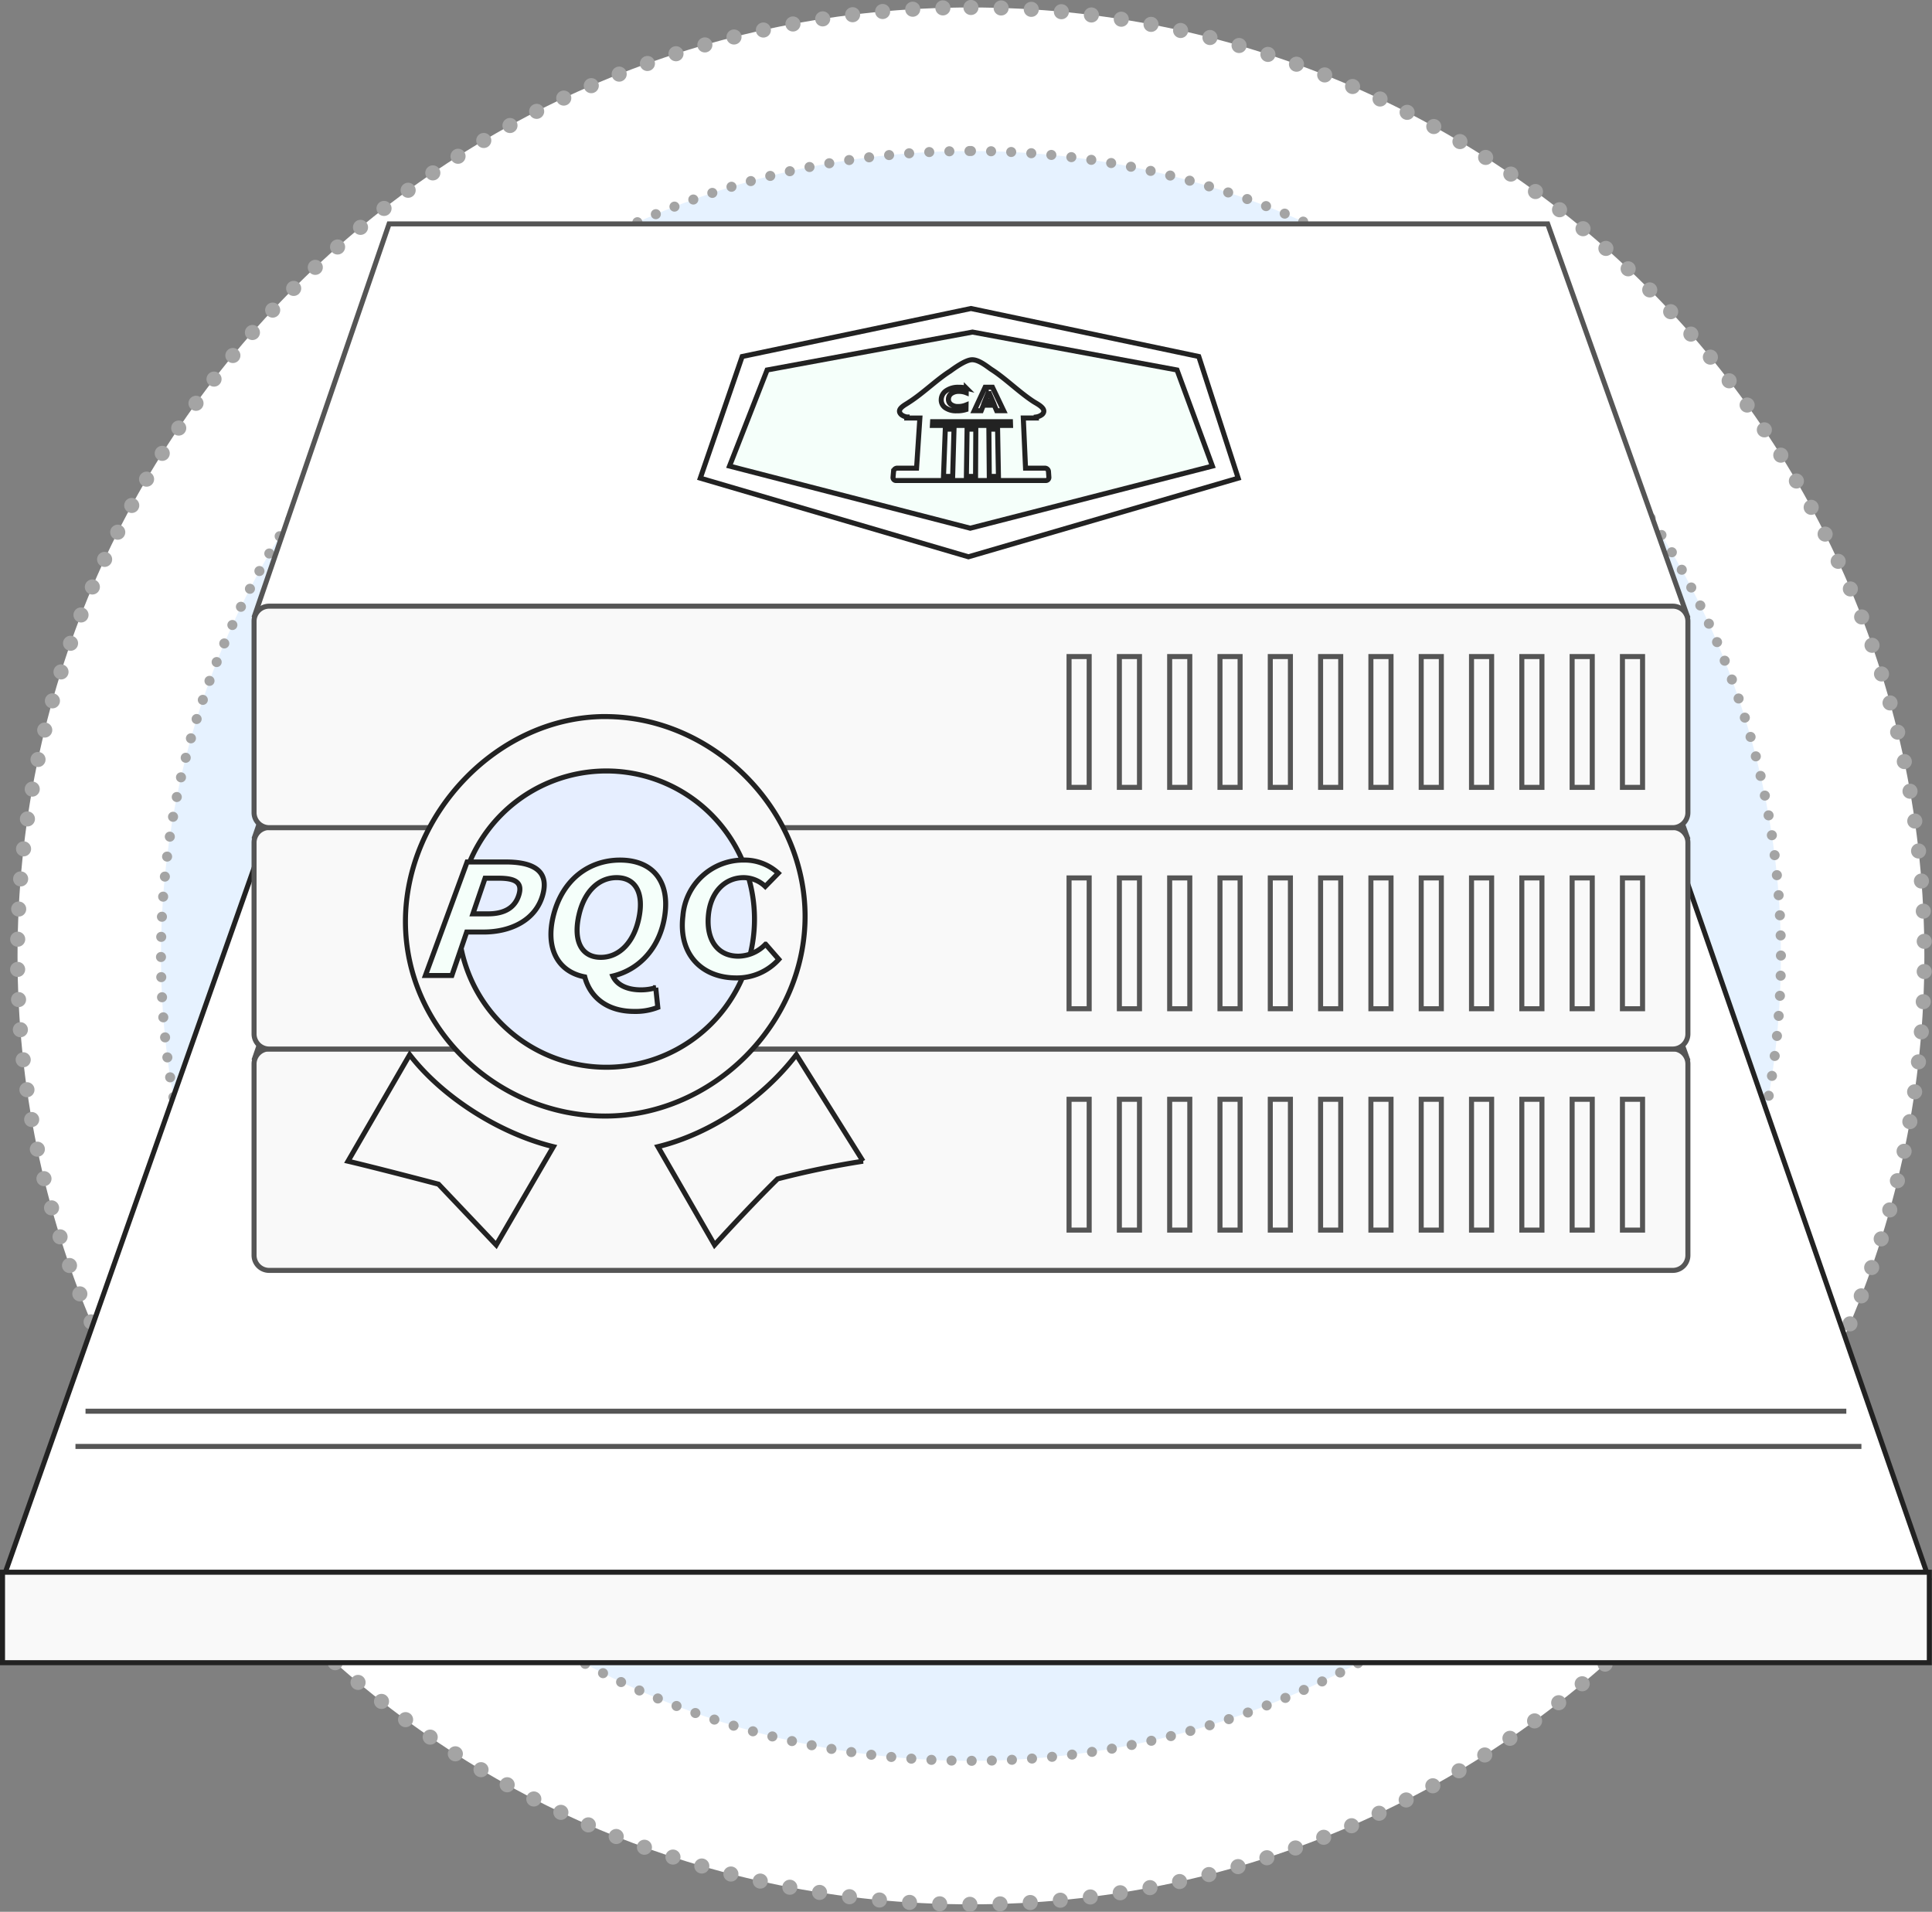
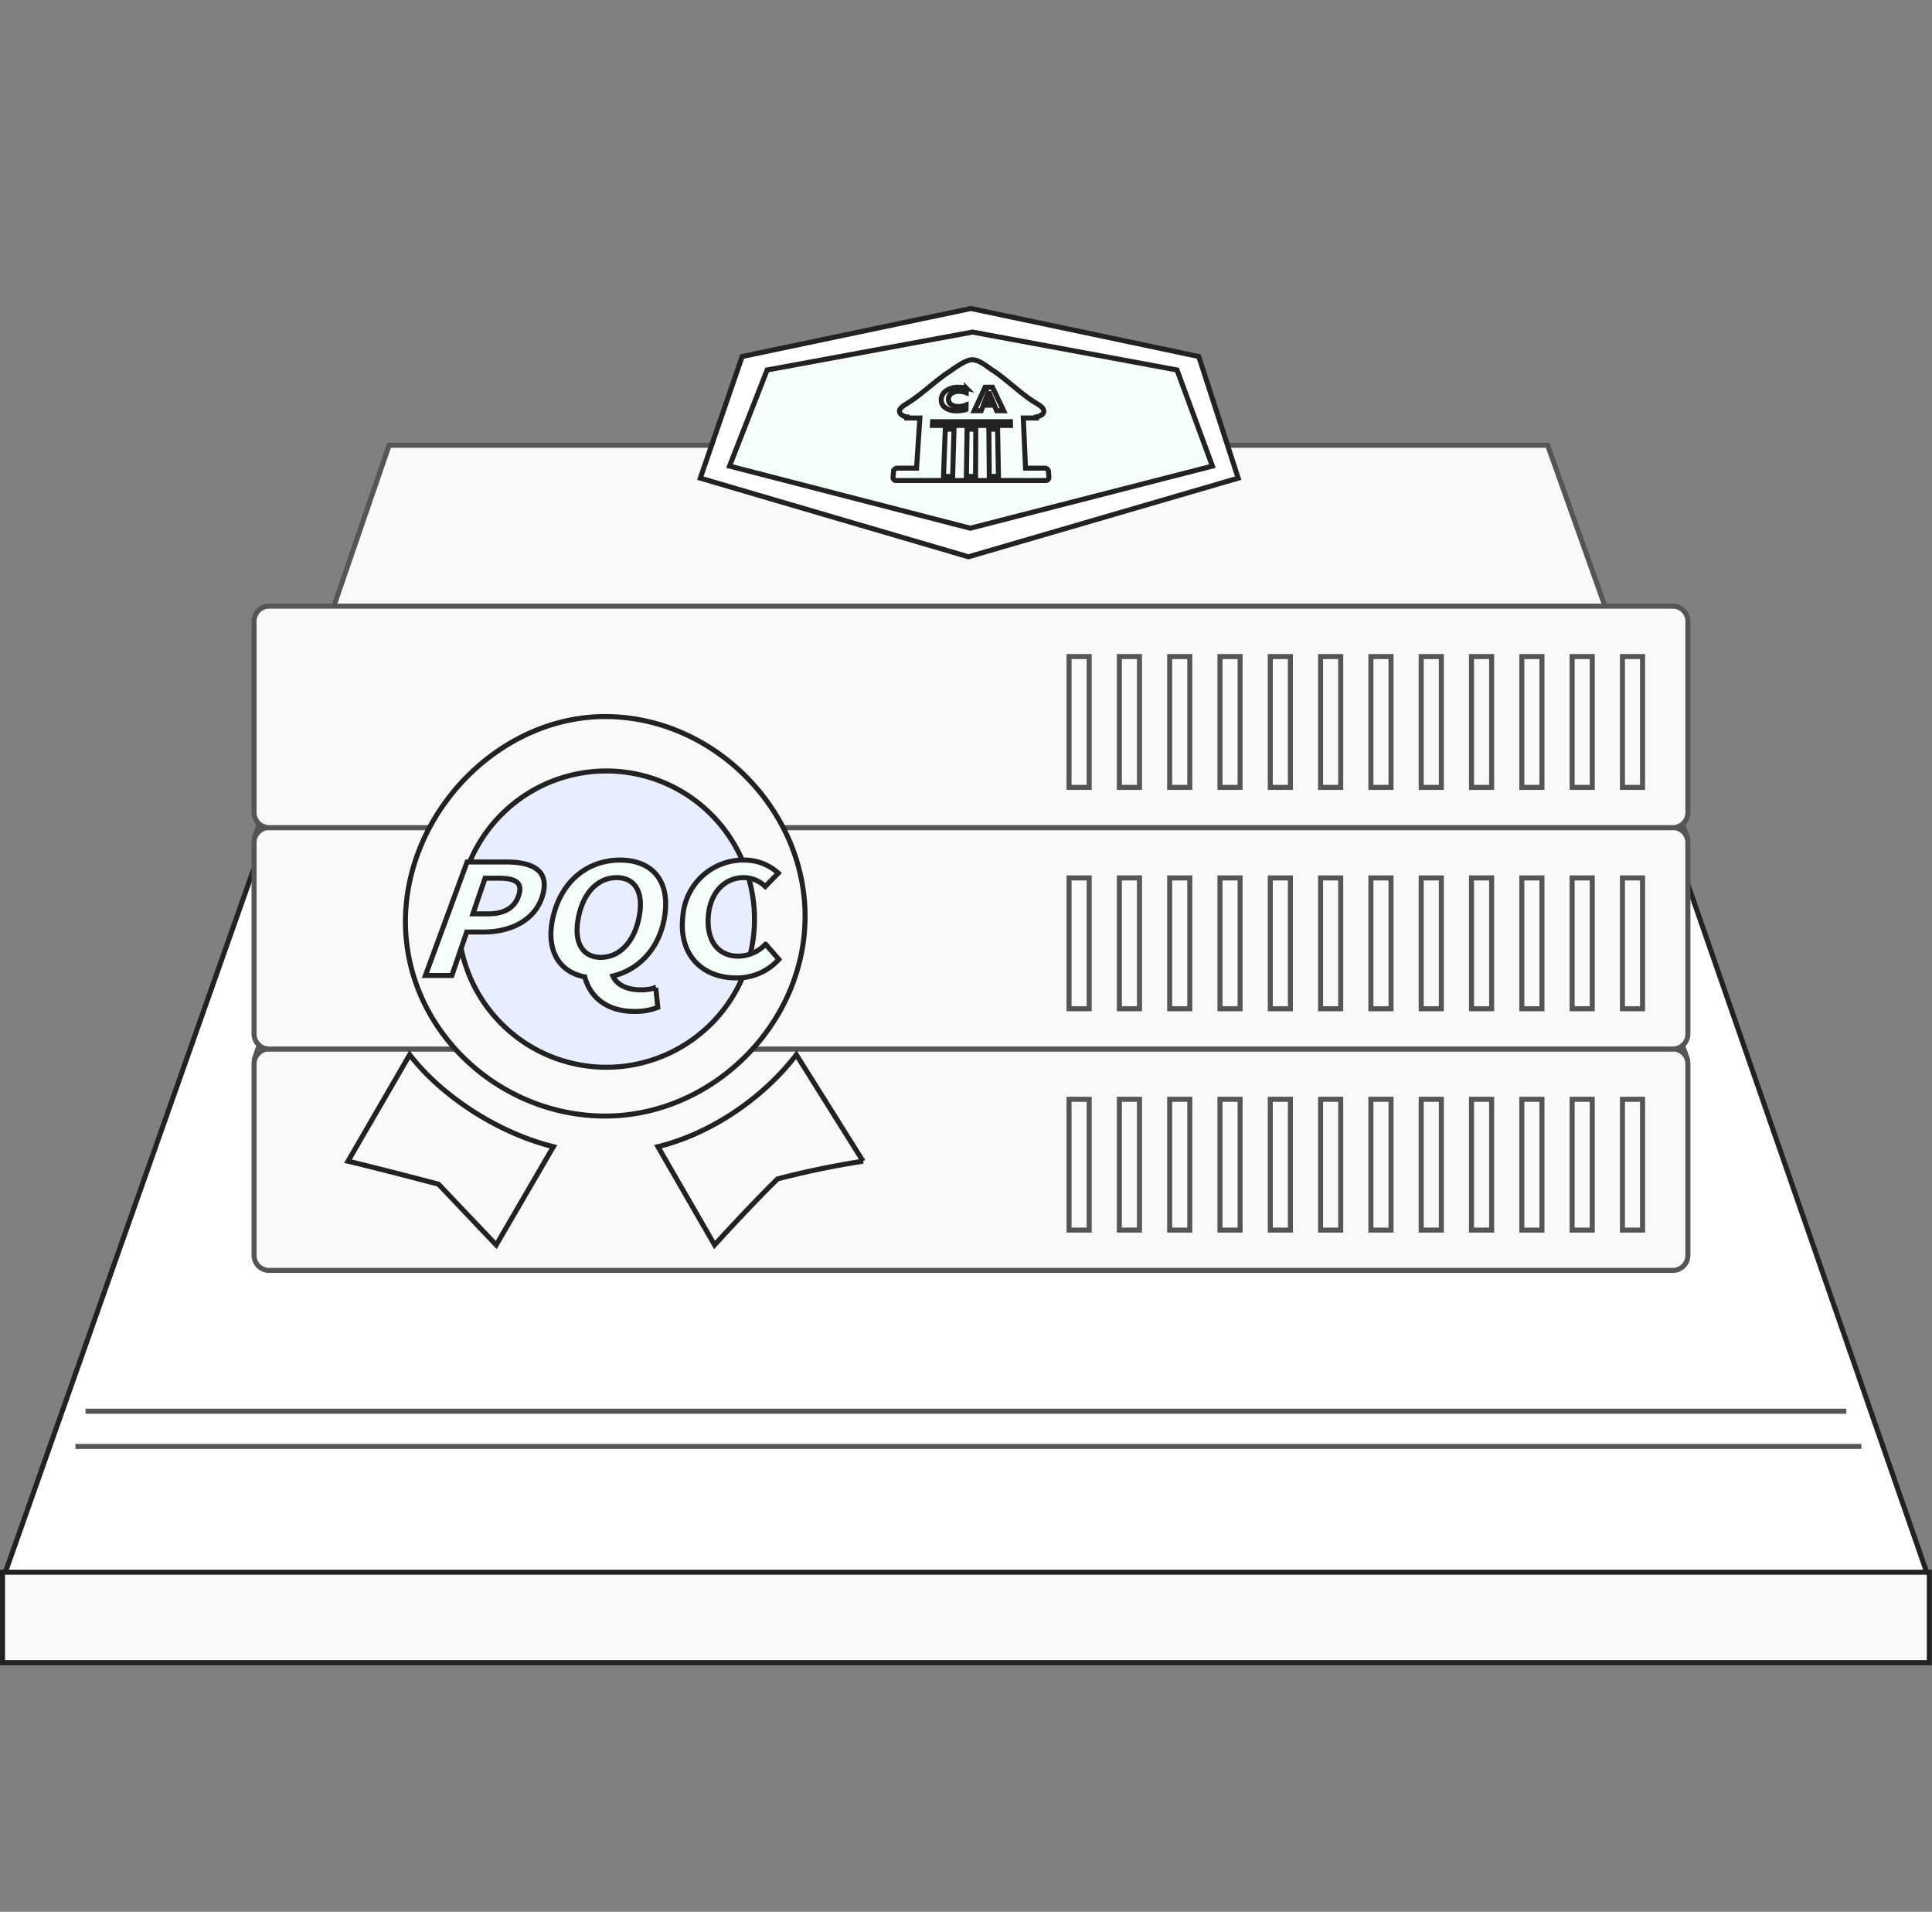
<svg xmlns="http://www.w3.org/2000/svg" id="svg3" width="384.031" height="380" viewBox="0 0 384.031 380">
  <rect x="0" y="0" width="384.031" height="380" fill="#808080" stroke="none" />
  <defs>
    <style>
      .cls-1, .cls-3, .cls-7 {
        fill: #fff;
      }

      .cls-1, .cls-2 {
        stroke: #a4a4a4;
        stroke-linecap: round;
      }

      .cls-1 {
        stroke-width: 3px;
        stroke-dasharray: 0.001 6;
      }
      .cls-1{
        animation: line01 infinite 19s linear;
      }
      .cls-2{
        animation: line02 infinite 19s linear;
      }
      @keyframes line01{
        0%{stroke-dashoffset:0;}
        100%{stroke-dashoffset:100%;}
      }
      @keyframes line02{
        0%{stroke-dashoffset:100%;}
        100%{stroke-dashoffset:0;}
      }
      .cls-1, .cls-2, .cls-3, .cls-4, .cls-5, .cls-6, .cls-7, .cls-8, .cls-9 {
        fill-rule: evenodd;
      }

      .cls-2 {
        fill: #e6f2ff;
        stroke-width: 2px;
        stroke-dasharray: 0.001 4;
      }

      .cls-3, .cls-4, .cls-8, .cls-9 {
        stroke: #222;
      }

      .cls-3, .cls-4, .cls-5, .cls-6, .cls-7, .cls-8, .cls-9 {
        stroke-width: 1px;
      }

      .cls-4, .cls-6 {
        fill: #f9f9f9;
      }

      .cls-5, .cls-9 {
        fill: #e6eeff;
      }
      #PQC{animation: do infinite 4s linear;}
      @keyframes do{
        0%{transform: translateY(0);}
        50%{transform: translateY(-10px);}
        100%{transform: translateY(0);}
      }
      .cls-18{
        animation: co infinite 4s linear;
      }
      @keyframes co{
        0%{fill: #e6eeff;}
        50%{fill: #548aff;}
        100%{fill: #e6eeff;}
      }
      .cls-5, .cls-6, .cls-7 {
        stroke: #555;
      }

      .cls-8 {
        fill: #f5fffa;
      }
    </style>
  </defs>
  <g id="back_拷贝" data-name="back 拷贝">
-     <path id="椭圆_13" data-name="椭圆 13" class="cls-1" d="M292,419.485c104.666,0,189.515,84.4,189.515,188.515S396.666,796.515,292,796.515,102.485,712.114,102.485,608,187.334,419.485,292,419.485Z" transform="translate(-99 -418)" />
-     <path id="椭圆_13_拷贝_3" data-name="椭圆 13 拷贝 3" class="cls-2" d="M292,448.014c88.919,0,161,71.628,161,159.986S380.919,767.986,292,767.986,131,696.358,131,608,203.081,448.014,292,448.014Z" transform="translate(-99 -418)" />
-   </g>
+     </g>
  <g id="平台_拷贝_2" data-name="平台 拷贝 2">
    <path id="矩形_14" data-name="矩形 14" class="cls-3" d="M410.659,564.514h13.688L482.314,731.5H99.717l58.97-166.986H410.659Z" transform="translate(-99 -418)" />
    <path id="矩形_15" data-name="矩形 15" class="cls-4" d="M99.5,730.5v17.984H482.5V730.5H99.5Z" transform="translate(-99 -418)" />
    <path id="形状_5" data-name="形状 5" class="cls-5" d="M466,698.5H116m-2,7H469" transform="translate(-99 -418)" />
  </g>
  <g id="系统2_拷贝_2" data-name="系统2 拷贝 2">
    <g id="组_32" data-name="组 32">
      <path id="矩形_30_拷贝_10" data-name="矩形 30 拷贝 10" class="cls-6" d="M406.637,550.5H176.342L149.59,628.425l2.195,2.08H429.994l4.391-2.08Z" transform="translate(-99 -418)" />
      <path id="矩形_30_拷贝_4" data-name="矩形 30 拷贝 4" class="cls-6" d="M152.5,626.485H431.51a3,3,0,0,1,3,3v38.024a3,3,0,0,1-3,3H152.5a3,3,0,0,1-3-3V629.485A3,3,0,0,1,152.5,626.485Z" transform="translate(-99 -418)" />
      <path id="矩形_19_拷贝_11" data-name="矩形 19 拷贝 11" class="cls-6" d="M311.5,636.5h4v26h-4v-26Zm10,0h4v26h-4v-26Zm10,0h4v26h-4v-26Zm10,0h4v26h-4v-26Zm10,0h4v26h-4v-26Zm10,0h4v26h-4v-26Zm10,0h4v26h-4v-26Zm10,0h4v26h-4v-26Zm10,0h4v26h-4v-26Zm10,0h4v26h-4v-26Zm10,0h4v26h-4v-26Zm10,0h4v26h-4v-26Z" transform="translate(-99 -418)" />
    </g>
    <g id="组_32_拷贝_6" data-name="组 32 拷贝 6">
      <path id="矩形_30_拷贝_10-2" data-name="矩形 30 拷贝 10" class="cls-6" d="M406.637,506.5H176.342L149.59,584.425l2.195,2.08H429.994l4.391-2.08Z" transform="translate(-99 -418)" />
      <path id="矩形_30_拷贝_4-2" data-name="矩形 30 拷贝 4" class="cls-6" d="M152.5,582.485H431.51a3,3,0,0,1,3,3v38.024a3,3,0,0,1-3,3H152.5a3,3,0,0,1-3-3V585.485A3,3,0,0,1,152.5,582.485Z" transform="translate(-99 -418)" />
      <path id="矩形_19_拷贝_11-2" data-name="矩形 19 拷贝 11" class="cls-6" d="M311.5,592.5h4v26h-4v-26Zm10,0h4v26h-4v-26Zm10,0h4v26h-4v-26Zm10,0h4v26h-4v-26Zm10,0h4v26h-4v-26Zm10,0h4v26h-4v-26Zm10,0h4v26h-4v-26Zm10,0h4v26h-4v-26Zm10,0h4v26h-4v-26Zm10,0h4v26h-4v-26Zm10,0h4v26h-4v-26Zm10,0h4v26h-4v-26Z" transform="translate(-99 -418)" />
    </g>
    <g id="组_32_拷贝_7" data-name="组 32 拷贝 7">
-       <path id="矩形_30_拷贝_10-3" data-name="矩形 30 拷贝 10" class="cls-7" d="M406.637,462.5H176.342L149.59,540.425l2.195,2.08H429.994l4.391-2.08Z" transform="translate(-99 -418)" />
      <path id="矩形_30_拷贝_4-3" data-name="矩形 30 拷贝 4" class="cls-6" d="M152.5,538.485H431.51a3,3,0,0,1,3,3v38.024a3,3,0,0,1-3,3H152.5a3,3,0,0,1-3-3V541.485A3,3,0,0,1,152.5,538.485Z" transform="translate(-99 -418)" />
      <path id="矩形_19_拷贝_11-3" data-name="矩形 19 拷贝 11" class="cls-6" d="M311.5,548.5h4v26h-4v-26Zm10,0h4v26h-4v-26Zm10,0h4v26h-4v-26Zm10,0h4v26h-4v-26Zm10,0h4v26h-4v-26Zm10,0h4v26h-4v-26Zm10,0h4v26h-4v-26Zm10,0h4v26h-4v-26Zm10,0h4v26h-4v-26Zm10,0h4v26h-4v-26Zm10,0h4v26h-4v-26Zm10,0h4v26h-4v-26Z" transform="translate(-99 -418)" />
    </g>
    <g id="组_40" data-name="组 40">
      <path id="多边形_3356" data-name="多边形 3356" class="cls-3" d="M345.119,513.039L291.5,528.672l-53.3-15.633,8.325-24.178L292,479.32l45.283,9.541Z" transform="translate(-99 -418)" />
      <path id="多边形_3356_拷贝_2" data-name="多边形 3356 拷贝 2" class="cls-8" d="M339.994,510.64L291.86,522.988,244.01,510.64l7.473-19.1,40.825-7.536,40.652,7.536Z" transform="translate(-99 -418)" />
      <path id="_63_1" data-name="63 1" class="cls-8" d="M302.85,511.055h3.82a0.718,0.718,0,0,1,.736.622l0.084,1.2a0.617,0.617,0,0,1-.657.634H277.157a0.6,0.6,0,0,1-.645-0.634l0.107-1.2a0.736,0.736,0,0,1,.749-0.622h3.82l0.658-9.967h0c-0.007,0-.29.008-0.686,0h-1.9l0.016-.2a2.425,2.425,0,0,1-1.123-.473c-1.128-1.077.709-1.895,1.524-2.462,2.769-1.758,5.538-4.513,8.186-6.184,0.786-.576,2.929-2.128,4.2-2.255,1.47-.148,3.316,1.49,4.076,1.965,2.712,1.736,5.525,4.556,8.366,6.385,0.834,0.514,2.694,1.421,1.689,2.482a2.425,2.425,0,0,1-1.211.536l0.012,0.2h-1.891c-0.4.008-.692,0-0.7,0h0ZM286.9,503.3h1.732l-0.269,9.391h-1.82Zm4.331,0h1.733l-0.049,9.391h-1.821Zm4.331,0h1.733l0.171,9.391h-1.821Zm-11.184-1.477h15.468l0.024,0.736H284.338Z" transform="translate(-99 -418)" />
      <path id="CA" class="cls-3" d="M291.028,498.5a4.041,4.041,0,0,1-1.568.3,2.25,2.25,0,0,1-1.433-.412,1.246,1.246,0,0,1-.5-1.078,1.365,1.365,0,0,1,.594-1.1,2.458,2.458,0,0,1,1.492-.417,3.743,3.743,0,0,1,1.446.264l0.014-.913a5.98,5.98,0,0,0-1.539-.167,4.152,4.152,0,0,0-2.427.665,2.159,2.159,0,0,0-1.009,1.737,1.852,1.852,0,0,0,.78,1.648,3.734,3.734,0,0,0,2.29.626,5.682,5.682,0,0,0,1.841-.248Zm5.246-3.534h-1.459l-2.158,4.667h1.384l0.434-1.092h2.163l0.468,1.092H298.5Zm-1.527,2.8,0.659-1.624a1.333,1.333,0,0,0,.1-0.388h0.034a1.456,1.456,0,0,0,.1.4l0.692,1.612h-1.579Z" transform="translate(-99 -418)" />
    </g>
  </g>
  <g id="PQC">
    <path id="形状_324_1_拷贝" data-name="形状 324 1 拷贝" class="cls-4" d="M197.636,665.454l-11.469-12.079s-11.942-3.151-17.992-4.568l12.258-21.165c6.471,8.4,17.834,15.65,28.566,18.276Zm55.922-13.129c-5.577,5.462-12.521,13.129-12.521,13.129l-11.258-19.536c10.732-2.626,21.043-9.82,27.514-18.276l13.257,21.165a172.6,172.6,0,0,0-16.992,3.518h0Zm-34.248-91.9c-21.359,0-39.719,19.379-39.719,40.753s18.36,38.652,39.719,38.652,39.719-18.329,39.719-39.7-18.361-39.7-39.719-39.7h0Z" transform="translate(-99 -418)" />
    <path id="形状_324_1_拷贝_2" data-name="形状 324 1 拷贝 2" class="cls-9" d="M219.526,571.241a29.446,29.446,0,1,1-29.445,29.446A29.445,29.445,0,0,1,219.526,571.241Z" transform="translate(-99 -418)" />
    <path id="PQC-2" data-name="PQC" class="cls-8 cls-18" d="M183.561,611.893h5.259l2.948-8.641h3.367c5.409,0,10.375-2.361,11.756-7.411,1.356-4.955-2.2-6.513-7.373-6.513h-7.671ZM193,599.641l2.418-7.086h2.7c3.278,0,4.769.817,4.031,3.286-0.75,2.506-2.772,3.8-6.177,3.8H193Zm21.083,0.212c1.083-4.708,3.953-7.411,7.485-7.411s5.331,2.7,4.546,7.411c-0.864,5.177-3.85,8.433-7.688,8.433S212.893,605.03,214.083,599.853Zm15.263,14.472a10.218,10.218,0,0,1-2.977.423c-2.415,0-4.686-.809-5.551-2.752,5.43-1.3,9.453-5.806,10.342-12.143,0.984-7.017-2.724-10.9-8.9-10.9s-11.417,3.859-13.224,10.9c-1.7,6.629.822,11.288,6.2,12.315,1.023,3.93,4.294,6.868,9.849,6.868a12.242,12.242,0,0,0,4.67-.806Zm15.981-1.95a11.162,11.162,0,0,0,8.481-3.691l-2.626-3.012a7.651,7.651,0,0,1-5.414,2.383c-4.078,0-6.429-3.153-5.954-8.172,0.446-4.709,3.4-7.441,7-7.441a6.27,6.27,0,0,1,4.3,1.755l2.589-2.647a9.952,9.952,0,0,0-6.777-2.6,12.042,12.042,0,0,0-12.181,11.086C233.8,607.857,238.667,612.375,245.327,612.375Z" transform="translate(-99 -418)" />
  </g>
</svg>